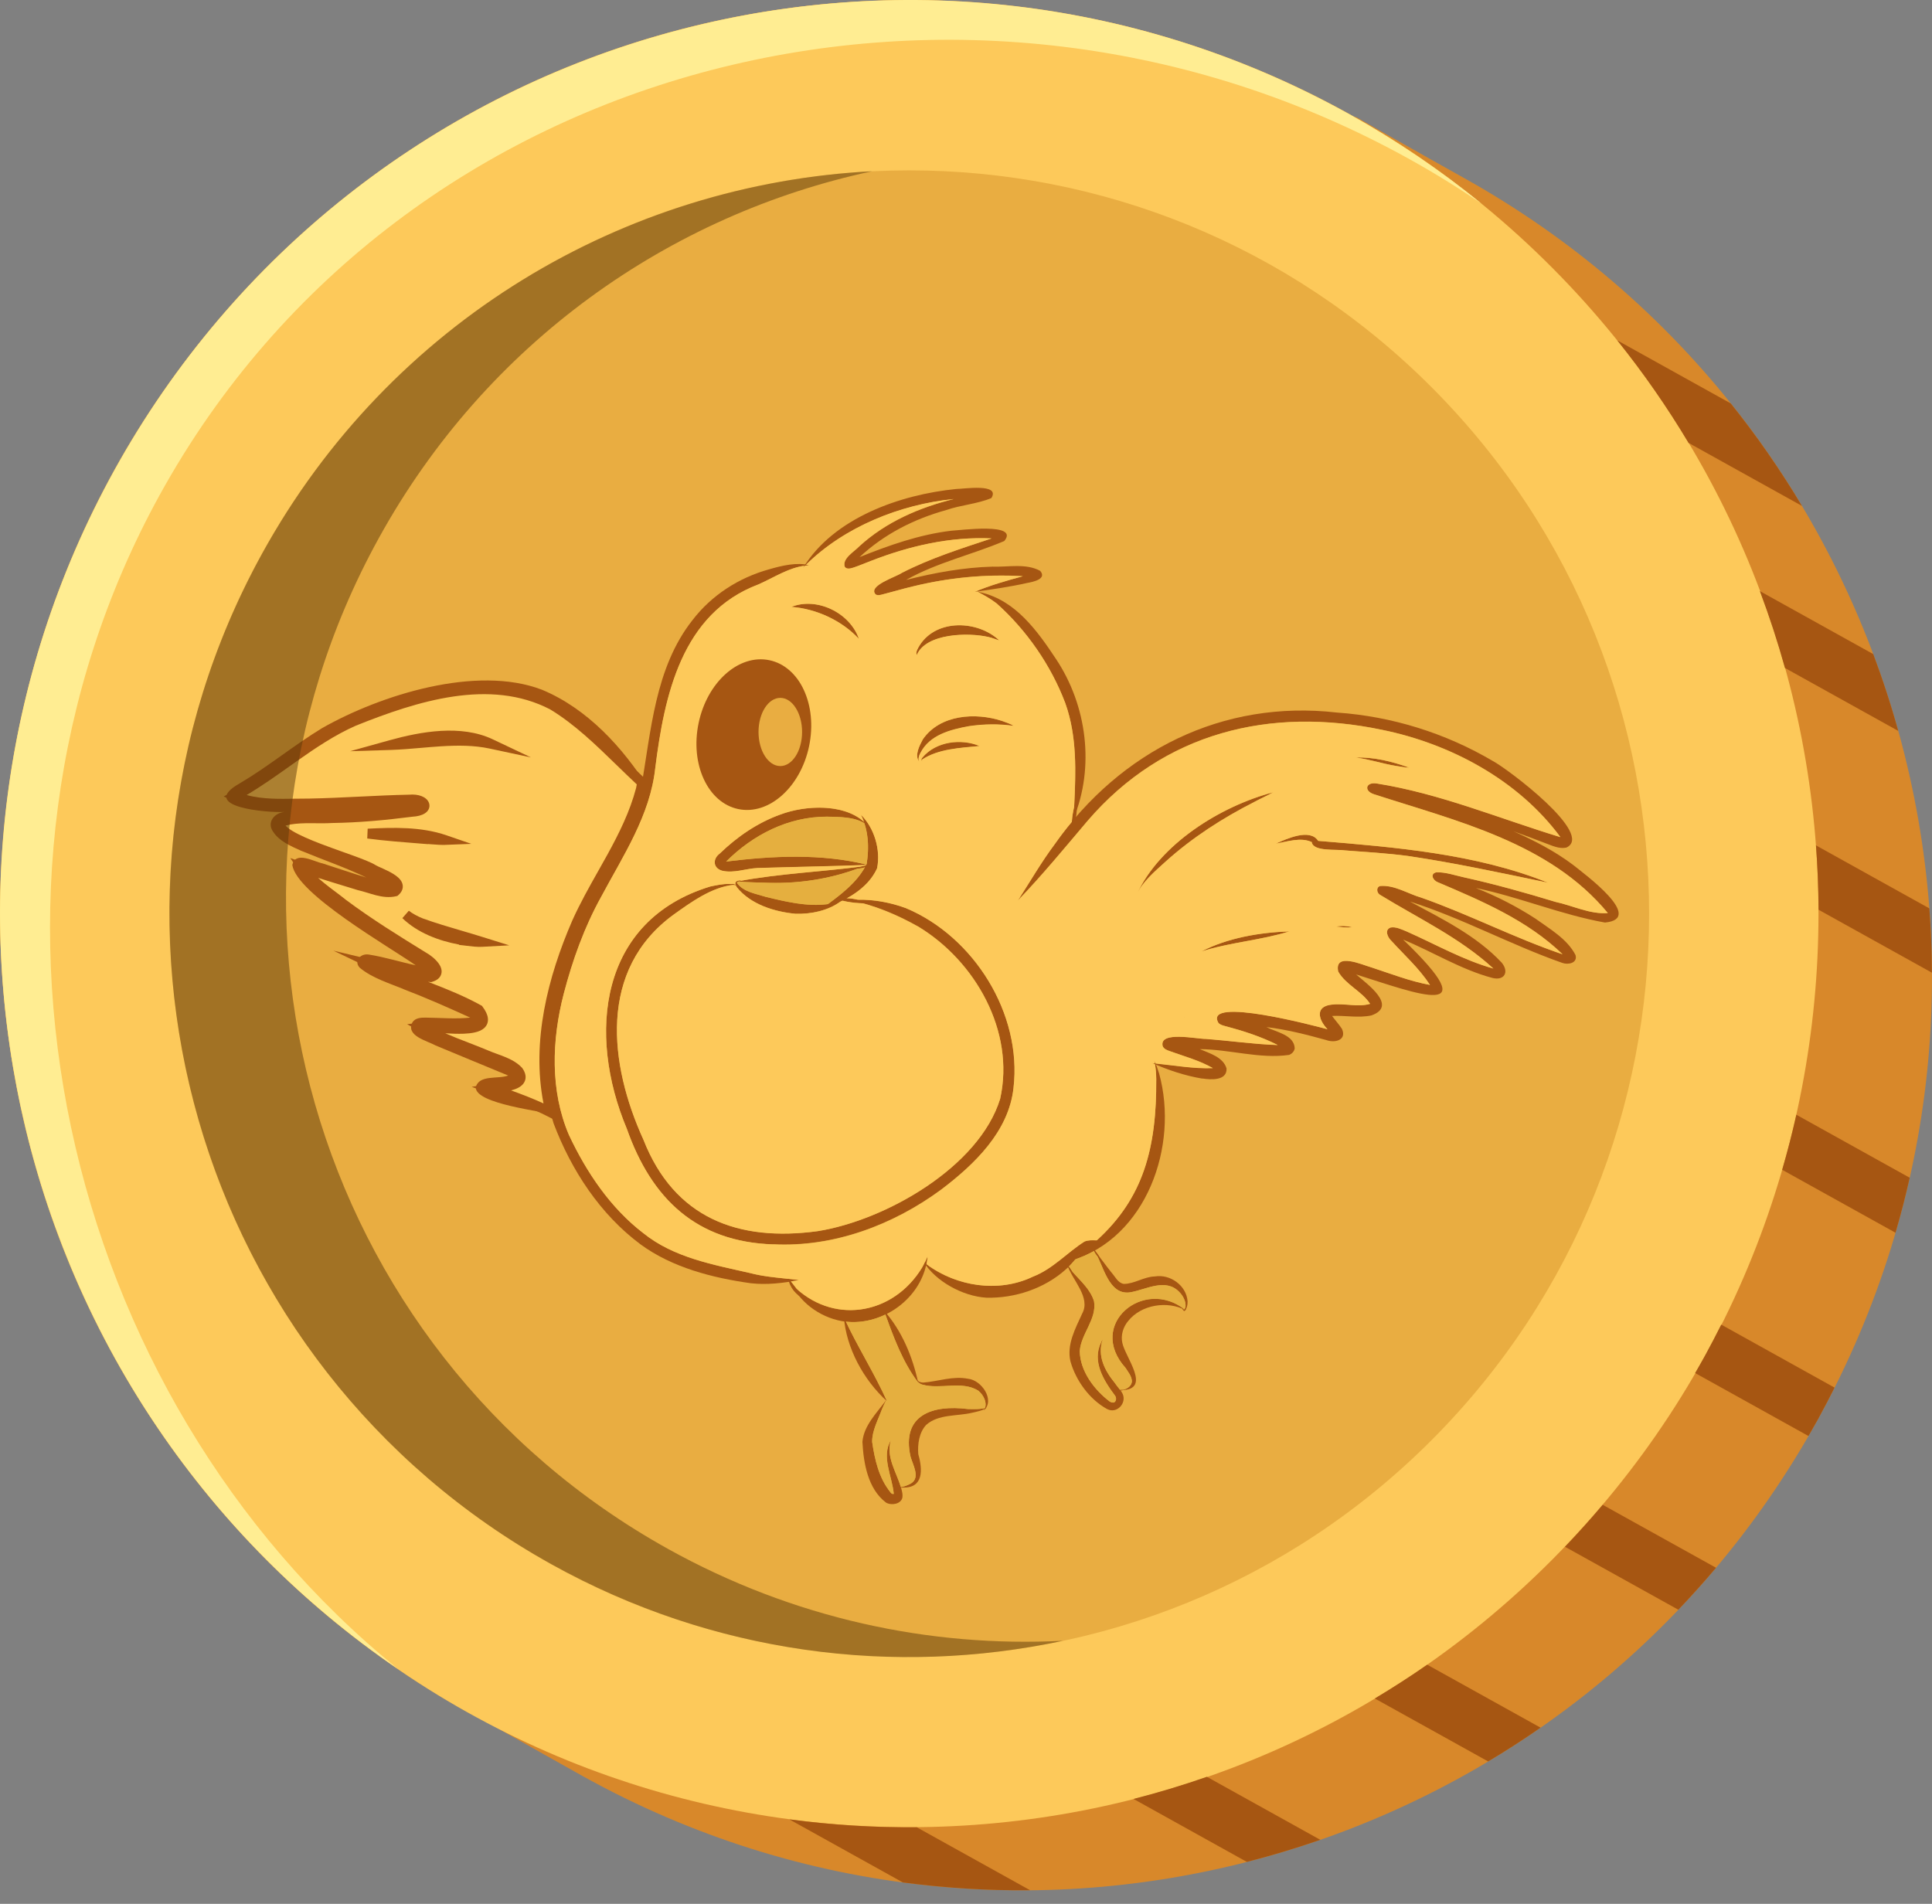
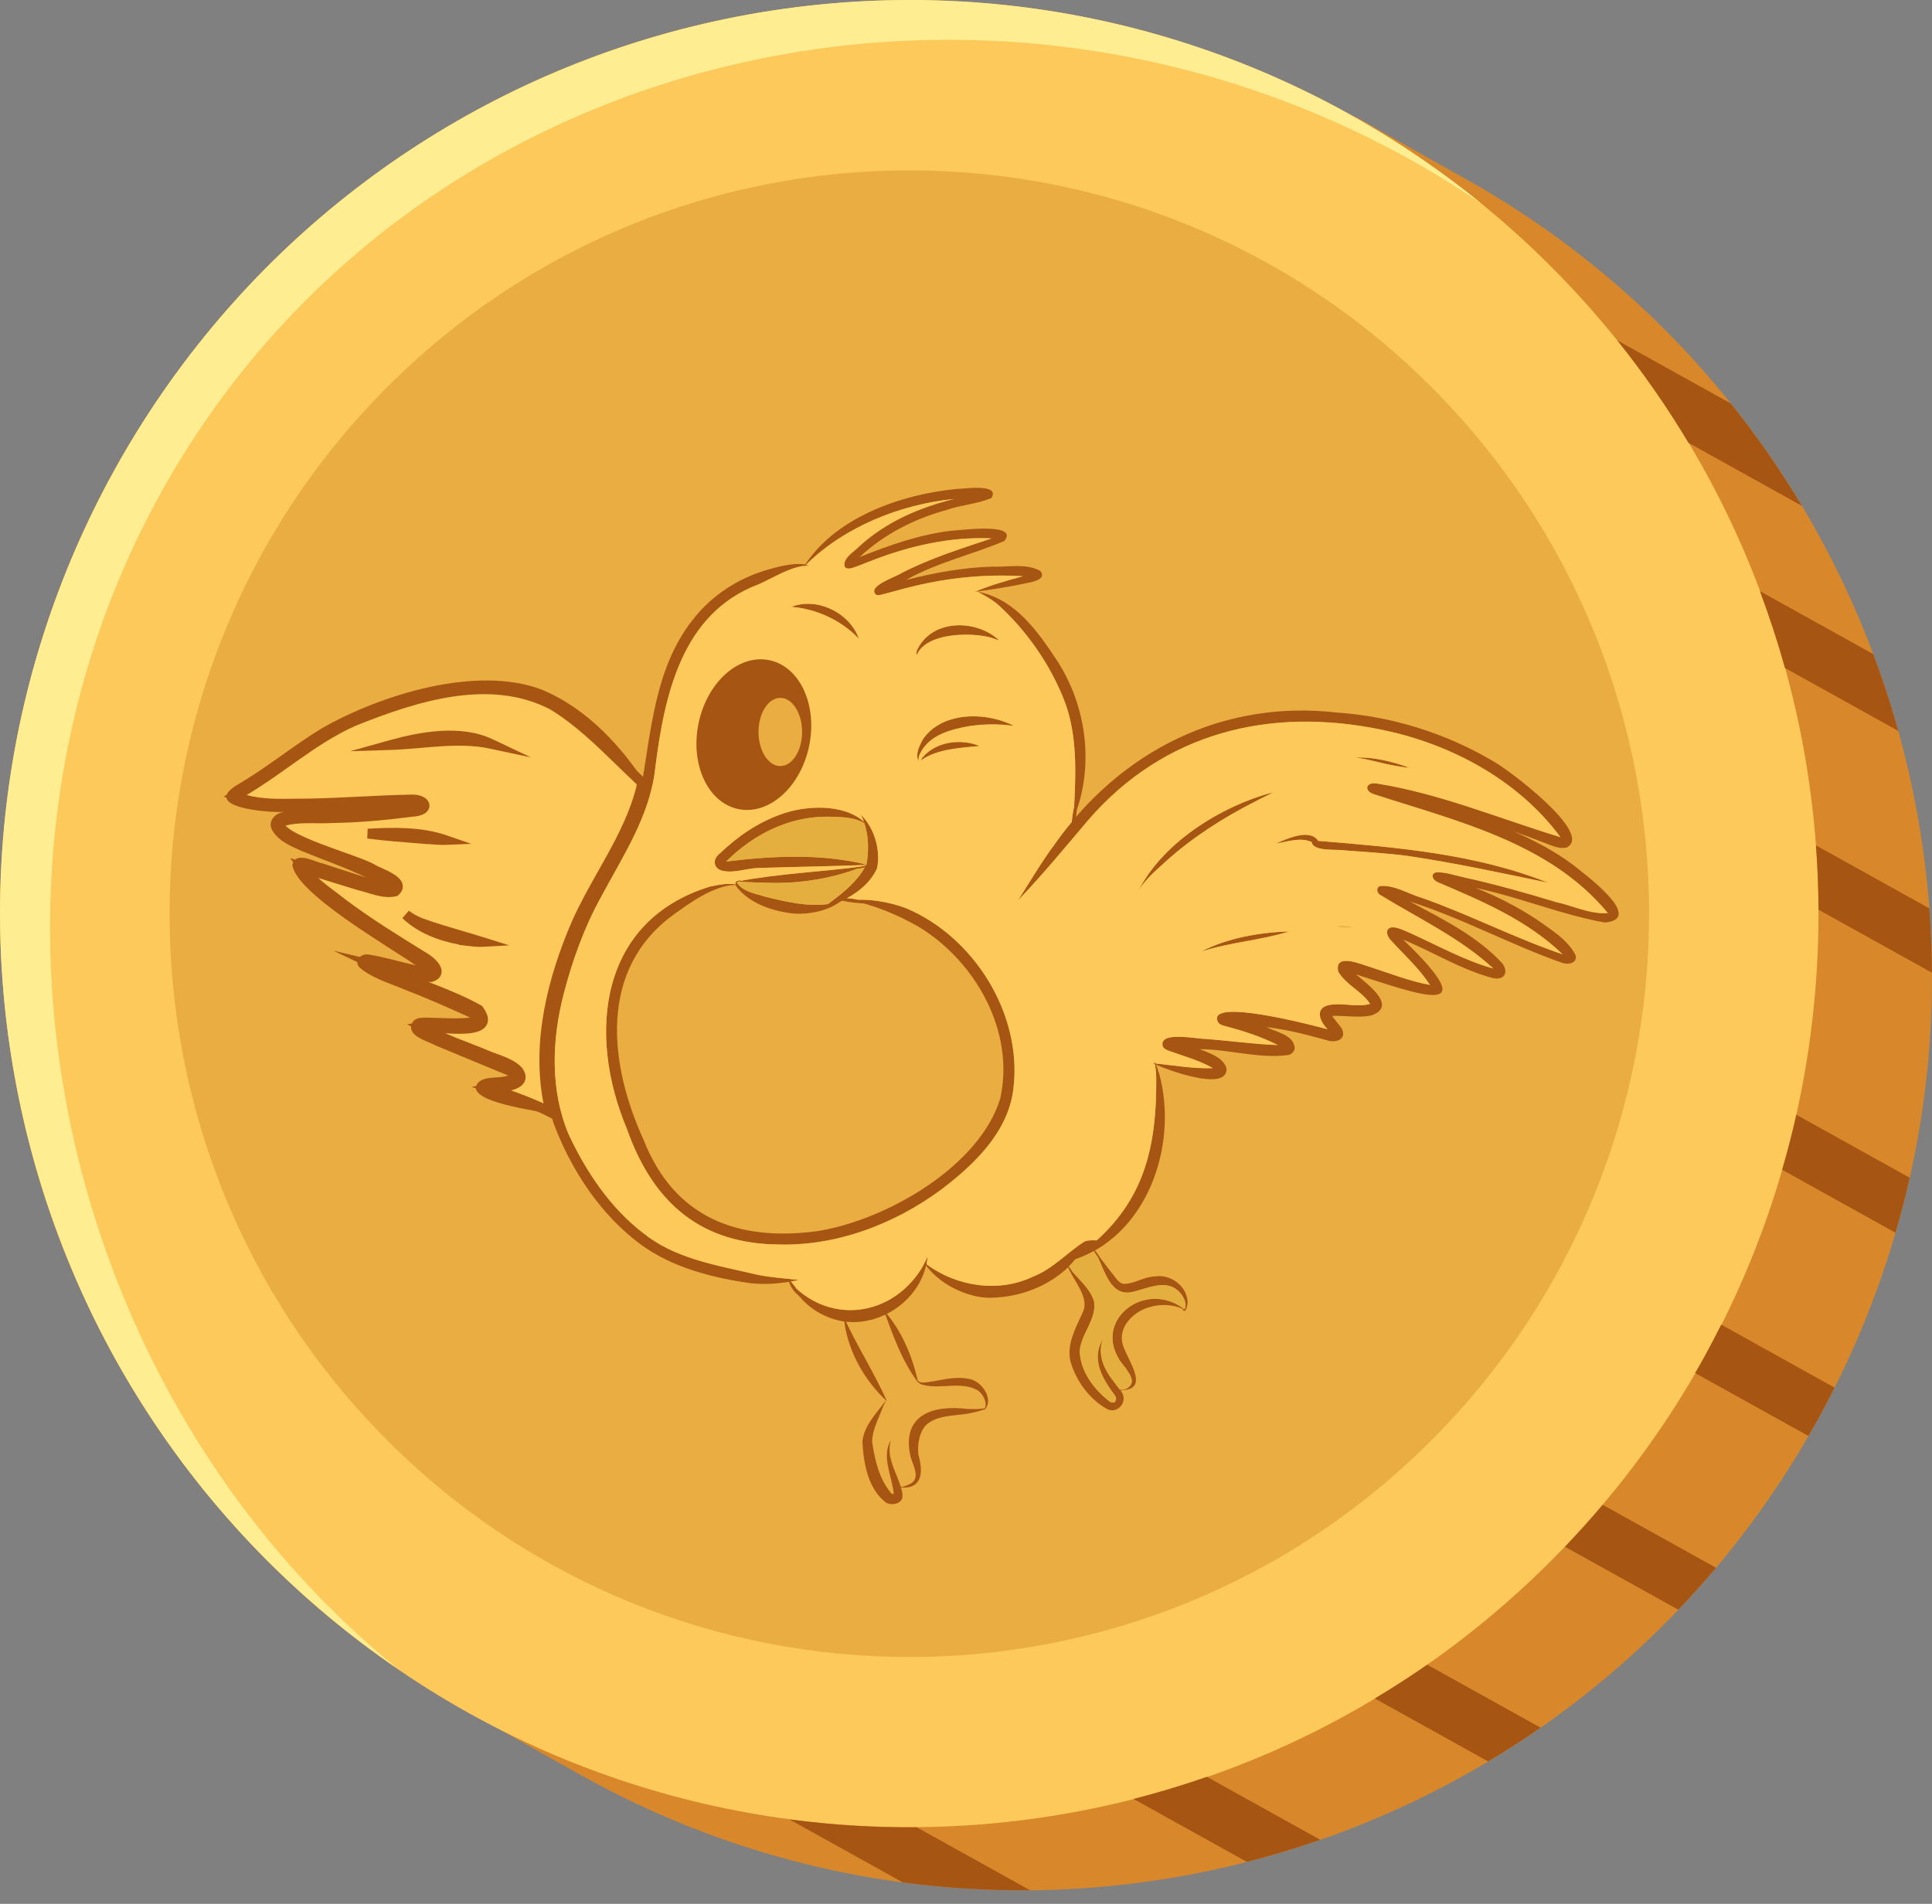
<svg xmlns="http://www.w3.org/2000/svg" width="69" height="68" viewBox="0 0 69 68" fill="none">
  <rect x="0" y="0" width="69" height="68" fill="#808080" stroke="none" />
  <g id="Coin" clip-path="url(#clip0_305_2480)">
    <path id="Vector" d="M52.235 6.329C50.834 5.551 48.434 4.183 48.434 4.183C48.434 4.183 48.411 4.184 48.37 4.185C48.308 4.15 48.248 4.114 48.186 4.08C32.493 -4.64 12.737 1.077 4.06 16.847C-4.617 32.617 1.071 52.471 16.765 61.19C17.078 61.364 17.394 61.53 17.71 61.693C18.766 62.289 20.216 63.107 20.813 63.439C36.507 72.158 56.263 66.442 64.939 50.672C73.616 34.901 67.928 15.048 52.234 6.329L52.235 6.329Z" fill="#D8882A" />
    <path id="Vector_2" d="M55.436 55.707C68.116 42.965 68.116 22.305 55.436 9.563C42.755 -3.18 22.196 -3.18 9.516 9.563C-3.164 22.305 -3.164 42.965 9.516 55.707C22.196 68.449 42.755 68.449 55.436 55.707Z" fill="#FDC95A" />
    <path id="Vector_3" d="M5.698 17.689C14.374 1.918 34.657 -3.029 50.35 5.691C51.239 6.185 52.095 6.716 52.919 7.279C51.462 6.095 49.883 5.022 48.187 4.08C32.493 -4.64 12.737 1.077 4.06 16.847C-4.125 31.724 0.475 50.232 14.197 59.601C2.174 49.836 -2.041 31.755 5.698 17.689Z" fill="#FFED92" />
    <path id="Vector_4" d="M51.158 51.408C61.476 41.04 61.476 24.23 51.158 13.861C40.84 3.493 24.112 3.493 13.794 13.861C3.476 24.23 3.476 41.04 13.794 51.408C24.112 61.777 40.84 61.777 51.158 51.408Z" fill="#E9AD41" />
    <g id="Group 2607676">
      <path id="Vector_5" d="M28.783 20.281C28.783 20.281 28.793 20.258 28.796 20.268C28.796 20.273 28.788 20.291 28.783 20.281Z" fill="#A65612" />
      <path id="Vector_6" d="M26.812 45.834C25.443 45.642 24.011 45.275 22.882 44.45C21.436 43.377 20.402 41.795 19.771 40.123C19.033 37.736 19.631 35.184 20.597 32.953C21.32 31.339 22.436 29.91 22.89 28.183C23.256 26.12 23.383 23.858 24.734 22.146C25.419 21.255 26.39 20.633 27.467 20.335C27.918 20.203 28.48 20.071 28.907 20.192C28.245 20.216 27.678 20.614 27.09 20.873C24.343 21.907 23.731 24.836 23.404 27.434C23.222 29.124 22.254 30.566 21.473 32.03C20.869 33.119 20.449 34.3 20.135 35.495C19.708 37.143 19.645 38.957 20.32 40.534C20.945 41.871 21.811 43.15 22.979 44.047C24.064 44.919 25.464 45.167 26.781 45.468C27.353 45.621 27.968 45.65 28.538 45.721C27.971 45.829 27.39 45.9 26.815 45.834H26.812Z" fill="#A65612" />
      <path id="Vector_7" d="M31.279 21.233C30.975 20.922 32.012 20.605 32.21 20.463C33.234 19.938 34.331 19.593 35.418 19.232C33.933 19.166 32.479 19.501 31.105 20.038C30.901 20.115 30.704 20.202 30.498 20.271C30.398 20.302 30.247 20.355 30.173 20.247C30.07 19.949 30.522 19.701 30.698 19.509C31.643 18.646 32.835 18.127 34.067 17.826C32.102 18.026 30.068 18.857 28.686 20.279C28.688 20.279 28.686 20.289 28.678 20.289C29.77 18.496 32.149 17.665 34.154 17.465C34.418 17.465 35.737 17.254 35.407 17.789C34.909 18 34.313 18.037 33.801 18.216C32.637 18.538 31.574 19.081 30.698 19.899C31.751 19.477 32.838 19.092 33.97 18.957C34.268 18.944 36.426 18.649 35.867 19.324C34.714 19.814 33.463 20.091 32.36 20.714C33.371 20.458 34.402 20.268 35.447 20.239C36.006 20.26 36.639 20.112 37.149 20.389C37.402 20.682 36.893 20.785 36.684 20.822C36.064 20.962 35.431 21.051 34.803 21.141C35.342 20.909 35.953 20.737 36.534 20.579C35.204 20.5 33.891 20.629 32.606 20.943C32.226 21.03 31.851 21.146 31.474 21.241C31.411 21.254 31.337 21.27 31.279 21.23V21.233Z" fill="#A65612" />
      <path id="Vector_8" d="M38.341 29.24C38.41 27.866 38.52 26.424 38.045 25.111C37.539 23.768 36.663 22.508 35.597 21.556C35.378 21.387 35.141 21.255 34.901 21.129C34.901 21.129 34.901 21.121 34.904 21.124C34.946 21.142 34.993 21.153 35.035 21.163C36.27 21.445 37.051 22.537 37.713 23.536C38.821 25.198 39.101 27.394 38.341 29.238V29.24Z" fill="#A65612" />
      <path id="Vector_9" d="M38.246 45.03C40.681 43.347 41.309 41.396 41.293 38.54C41.291 38.321 41.272 38.089 41.224 37.889C41.301 38.034 41.349 38.195 41.399 38.35C42.106 40.921 40.953 44.223 38.246 45.03Z" fill="#A65612" />
      <path id="Vector_10" d="M30.218 47.209C29.414 47.12 28.609 46.592 28.277 45.864C28.277 45.864 28.279 45.864 28.277 45.87C29.701 47.344 31.888 46.993 32.93 45.276C33.002 45.15 33.067 45.015 33.12 44.881C33.12 45.036 33.07 45.234 33.02 45.395C32.643 46.547 31.421 47.336 30.216 47.209H30.218Z" fill="#A65612" />
      <path id="Vector_11" d="M35.231 46.351C34.368 46.298 33.41 45.757 32.986 45.072C32.986 45.072 32.986 45.074 32.986 45.077C34.065 45.939 35.629 46.206 36.89 45.599C37.605 45.322 38.109 44.737 38.734 44.344C38.987 44.246 39.267 44.352 39.526 44.283C39.346 44.415 39.048 44.397 38.848 44.505C38.552 44.75 38.357 45.093 38.061 45.343C37.299 46.024 36.249 46.374 35.233 46.351H35.231Z" fill="#A65612" />
      <path id="Vector_12" d="M42.942 38.526C42.33 38.425 41.705 38.217 41.151 37.969C41.868 38.035 42.602 38.175 43.316 38.148C42.834 37.872 42.306 37.732 41.794 37.547C41.689 37.51 41.568 37.471 41.523 37.36C41.391 36.809 42.76 37.115 43.071 37.104C43.923 37.17 44.791 37.297 45.633 37.323C45.042 37.025 44.409 36.822 43.77 36.651C43.683 36.627 43.58 36.603 43.517 36.535C42.947 35.564 47.042 36.659 47.408 36.759C47.078 36.416 46.955 35.939 47.572 35.878C48.02 35.825 48.492 35.978 48.931 35.852C48.635 35.398 48.06 35.174 47.791 34.697C47.646 33.995 48.661 34.462 48.986 34.552C49.688 34.784 50.35 35.042 51.07 35.177C50.679 34.581 50.165 34.122 49.693 33.605C49.561 33.484 49.429 33.209 49.664 33.125C49.862 33.091 50.054 33.196 50.234 33.265C51.257 33.718 52.252 34.288 53.334 34.591C52.136 33.489 50.651 32.798 49.279 31.954C49.168 31.883 49.139 31.696 49.284 31.643C49.798 31.596 50.279 31.92 50.764 32.06C52.468 32.658 54.101 33.505 55.805 34.082C54.55 32.869 52.932 32.184 51.355 31.511C51.181 31.451 51.051 31.205 51.302 31.153C51.645 31.147 51.962 31.263 52.289 31.334C53.389 31.58 54.473 31.883 55.552 32.21C56.167 32.342 56.789 32.661 57.42 32.608C55.341 30.093 52.025 29.325 49.068 28.365C48.704 28.247 48.77 27.922 49.165 27.98C51.421 28.336 53.56 29.238 55.729 29.897C54.225 27.859 51.803 26.564 49.361 26.066C45.356 25.227 41.56 26.155 38.845 29.312C38.032 30.272 37.212 31.271 36.352 32.16C36.785 31.488 37.188 30.786 37.671 30.143C40.027 26.82 43.66 24.982 47.751 25.451C49.717 25.588 51.632 26.187 53.323 27.186C53.85 27.466 56.969 29.808 55.94 30.274C55.684 30.33 55.433 30.203 55.199 30.119C54.816 29.971 54.434 29.829 54.048 29.689C54.798 30.024 55.531 30.401 56.188 30.897C56.581 31.213 58.768 32.814 57.32 32.951C55.753 32.672 54.267 32.041 52.708 31.717C53.452 32.01 54.167 32.376 54.837 32.811C55.349 33.18 55.969 33.534 56.267 34.109C56.354 34.401 56.003 34.47 55.792 34.391C53.953 33.745 52.21 32.79 50.35 32.199C51.503 32.819 52.727 33.418 53.632 34.383C53.906 34.715 53.729 35.039 53.297 34.929C52.17 34.628 51.183 34.003 50.112 33.56C53.159 36.487 50.614 35.493 48.432 34.805C48.812 35.137 49.936 35.928 48.981 36.268C48.522 36.368 48.023 36.263 47.575 36.287C47.688 36.445 47.82 36.585 47.925 36.746C48.11 37.149 47.677 37.263 47.369 37.149C46.664 36.954 45.957 36.772 45.229 36.685C45.577 36.867 46.218 36.962 46.24 37.442C46.224 37.555 46.142 37.637 46.039 37.679C44.984 37.829 43.913 37.479 42.85 37.473C43.198 37.621 43.686 37.758 43.805 38.162C43.828 38.607 43.243 38.57 42.937 38.52L42.942 38.526Z" fill="#A65612" />
      <path id="Vector_13" d="M55.288 31.531C53.626 31.183 51.959 30.822 50.279 30.574C49.535 30.476 48.783 30.434 48.036 30.376C47.746 30.326 46.894 30.431 46.846 30.078C46.448 29.894 45.976 30.062 45.567 30.131C45.939 29.965 46.78 29.572 47.076 30.033C49.838 30.263 52.703 30.492 55.288 31.529V31.531Z" fill="#A65612" />
      <path id="Vector_14" d="M42.9 33.987C43.844 33.497 44.992 33.302 46.05 33.268C45.015 33.589 43.926 33.655 42.905 33.985C42.905 33.985 42.905 33.987 42.902 33.987H42.9Z" fill="#A65612" />
-       <path id="Vector_15" d="M48.012 33.122C47.917 33.117 47.817 33.101 47.725 33.096C47.725 33.096 47.725 33.096 47.722 33.096C47.865 33.054 48.144 33.072 48.295 33.12C48.2 33.125 48.105 33.127 48.012 33.12V33.122Z" fill="#A65612" />
      <path id="Vector_16" d="M40.599 31.94C41.428 30.141 43.596 28.791 45.467 28.301C45.266 28.417 45.021 28.522 44.807 28.638C43.665 29.218 42.575 29.92 41.626 30.777C41.248 31.12 40.805 31.491 40.599 31.94Z" fill="#A65612" />
      <path id="Vector_17" d="M49.877 27.36C49.389 27.284 48.917 27.12 48.429 27.06C49.028 27.031 49.738 27.202 50.331 27.419C50.197 27.419 50.025 27.379 49.88 27.36H49.877Z" fill="#A65612" />
      <path id="Vector_18" d="M19.872 39.839C19.341 39.678 16.996 39.435 16.991 38.842C17.102 38.37 17.795 38.555 18.149 38.415C17.286 38.054 16.421 37.706 15.558 37.342C15.247 37.17 14.477 36.999 14.732 36.511C14.835 36.355 15.036 36.345 15.205 36.347C15.732 36.353 16.268 36.403 16.793 36.347C16.025 35.997 15.252 35.654 14.463 35.351C13.915 35.119 13.305 34.947 12.844 34.562C12.619 34.306 12.896 34.04 13.181 34.096C13.746 34.185 14.3 34.362 14.846 34.478C13.915 33.824 10.593 31.93 10.44 30.897C10.551 30.383 11.205 30.773 11.527 30.841C12.047 31.008 12.561 31.184 13.084 31.343C12.321 30.976 11.525 30.707 10.749 30.385C10.382 30.219 9.976 30.05 9.749 29.7C9.517 29.362 9.812 29.025 10.171 29.001C9.546 29.035 7.04 28.829 8.57 27.975C9.586 27.374 10.498 26.617 11.506 26.005C13.601 24.816 17.02 23.743 19.352 24.634C20.985 25.314 22.243 26.699 23.169 28.162C22.061 27.179 21.035 25.971 19.74 25.185C17.503 24.017 14.835 24.877 12.646 25.755C11.102 26.435 9.86 27.635 8.391 28.431C9.222 28.798 10.182 28.692 11.058 28.698C12.247 28.674 13.435 28.582 14.624 28.558C15.229 28.502 15.418 28.959 14.706 28.996C13.759 29.117 12.804 29.206 11.849 29.22C11.237 29.254 10.57 29.151 10 29.367C9.799 29.961 12.804 30.702 13.34 31.058C13.574 31.189 14.516 31.488 14.113 31.838C13.691 31.941 13.247 31.714 12.836 31.625C12.158 31.414 11.477 31.216 10.804 30.984C11.166 31.527 11.759 31.883 12.255 32.284C13.171 32.969 14.147 33.568 15.12 34.172C15.366 34.301 15.888 34.749 15.382 34.9C14.74 34.839 14.102 34.66 13.474 34.51C14.659 35.076 15.949 35.425 17.094 36.063C17.872 37.099 15.556 36.64 15.083 36.696C15.796 37.11 16.64 37.373 17.387 37.692C17.766 37.858 18.218 37.946 18.513 38.257C18.893 38.808 17.869 38.826 17.542 38.882C18.328 39.158 19.151 39.443 19.869 39.844L19.872 39.839Z" fill="#A65612" />
      <path id="Vector_19" d="M13.954 26.609C15.083 26.293 16.455 26.058 17.524 26.564C16.366 26.319 15.115 26.572 13.954 26.609Z" fill="#A65612" />
      <path id="Vector_20" d="M15.221 29.966C14.537 29.916 13.788 29.858 13.142 29.771C14.055 29.729 15.004 29.697 15.891 29.998C15.688 30.006 15.44 29.974 15.223 29.963L15.221 29.966Z" fill="#A65612" />
      <path id="Vector_21" d="M16.571 33.589C15.825 33.47 15.044 33.199 14.492 32.666C14.637 32.779 14.851 32.895 15.039 32.967C15.751 33.225 16.487 33.415 17.21 33.642C17.017 33.652 16.777 33.615 16.571 33.592V33.589Z" fill="#A65612" />
      <path id="Vector_22" d="M27.614 44.444C24.873 44.357 23.272 42.82 22.388 40.32C20.964 36.929 21.399 32.873 25.367 31.663C25.62 31.61 26.018 31.523 26.214 31.602C25.425 31.676 24.678 32.222 24.053 32.67C21.36 34.635 21.753 38.007 22.982 40.705C24.082 43.505 26.364 44.36 29.211 43.97C31.622 43.585 34.972 41.683 35.721 39.244C36.26 36.831 34.83 34.321 32.793 33.092C32.036 32.665 31.224 32.325 30.371 32.153C31.018 32.085 31.733 32.203 32.353 32.433C34.788 33.451 36.51 36.212 36.199 38.854C36.028 40.412 34.803 41.586 33.616 42.485C31.896 43.753 29.77 44.55 27.617 44.439L27.614 44.444Z" fill="#A65612" />
      <path id="Vector_23" d="M32.743 23.404C32.69 23.285 32.793 23.137 32.854 23.037C33.463 22.098 34.927 22.156 35.687 22.876C35.574 22.845 35.431 22.781 35.302 22.755C34.574 22.586 33.073 22.623 32.74 23.396C32.746 23.396 32.746 23.404 32.74 23.404H32.743Z" fill="#A65612" />
      <path id="Vector_24" d="M30.675 22.818C30.06 22.162 29.155 21.745 28.264 21.677C29.182 21.313 30.358 21.89 30.675 22.818Z" fill="#A65612" />
      <path id="Vector_25" d="M32.83 27.21C32.653 26.981 32.841 26.635 32.957 26.411C33.571 25.52 34.846 25.438 35.798 25.755C35.935 25.805 36.101 25.86 36.212 25.934C35.674 25.855 35.139 25.865 34.611 25.942C33.933 26.066 33.202 26.256 32.872 26.899C32.82 26.989 32.788 27.102 32.82 27.2C32.82 27.2 32.822 27.207 32.825 27.207C32.825 27.207 32.825 27.207 32.828 27.207C32.828 27.207 32.83 27.207 32.833 27.207C32.835 27.207 32.833 27.213 32.833 27.213L32.83 27.21Z" fill="#A65612" />
      <path id="Vector_26" d="M32.935 27.181C32.883 27.155 32.912 27.094 32.941 27.063C33.421 26.483 34.331 26.372 34.988 26.649C34.3 26.717 33.503 26.749 32.922 27.139C32.922 27.139 32.922 27.145 32.922 27.147C32.922 27.15 32.928 27.158 32.922 27.158C32.925 27.163 32.928 27.168 32.93 27.171C32.933 27.176 32.933 27.176 32.938 27.179C32.941 27.181 32.938 27.187 32.933 27.184L32.935 27.181Z" fill="#A65612" />
      <path id="Vector_27" d="M29.361 32.445C29.962 32.002 30.625 31.538 30.952 30.858C31.049 30.262 31.015 29.647 30.751 29.11C30.751 29.11 30.749 29.104 30.749 29.102C31.224 29.566 31.461 30.349 31.326 31.013C30.983 31.776 30.121 32.224 29.361 32.445Z" fill="#A65612" />
      <path id="Vector_28" d="M25.791 31.104C25.464 31.011 25.443 30.679 25.704 30.489C26.327 29.888 27.055 29.384 27.873 29.094C28.796 28.746 30.29 28.683 30.983 29.487C30.619 29.174 30.002 29.181 29.532 29.171C28.15 29.171 26.889 29.817 25.934 30.774C27.601 30.566 29.369 30.481 31.002 30.895C29.691 30.945 28.364 30.964 27.058 31.006C26.633 31.025 26.216 31.199 25.791 31.104Z" fill="#A65612" />
      <path id="Vector_29" d="M27.493 31.533C27.116 31.52 26.702 31.517 26.34 31.483C27.815 31.198 29.406 31.14 30.849 30.939C29.788 31.367 28.635 31.559 27.493 31.533Z" fill="#A65612" />
      <path id="Vector_30" d="M28.416 32.637C27.659 32.566 26.799 32.3 26.314 31.685C26.198 31.509 26.282 31.456 26.464 31.438C26.48 31.453 26.306 31.488 26.322 31.538C26.551 31.857 26.997 31.92 27.353 32.033C28.227 32.244 29.152 32.463 30.026 32.192C29.588 32.521 28.973 32.653 28.419 32.635L28.416 32.637Z" fill="#A65612" />
      <path id="Vector_31" d="M30.458 31.064C30.485 31 30.64 30.977 30.712 30.969C30.656 31.019 30.535 31.029 30.463 31.058C30.466 31.058 30.463 31.066 30.461 31.064H30.458Z" fill="#A65612" />
      <path id="Vector_32" d="M25.926 31.622C25.926 31.622 25.926 31.622 25.924 31.622C25.873 31.587 26.061 31.561 26.084 31.577C26.053 31.601 25.966 31.598 25.921 31.614C25.926 31.614 25.929 31.619 25.921 31.619L25.926 31.622Z" fill="#A65612" />
      <path id="Vector_33" d="M26.293 31.628C26.227 31.599 26.119 31.617 26.055 31.594C26.132 31.567 26.221 31.562 26.288 31.615C26.301 31.62 26.301 31.639 26.293 31.628Z" fill="#A65612" />
      <path id="Vector_34" d="M31.68 50.051C30.836 49.286 30.224 48.142 30.139 47.045C30.567 48.005 31.231 49.044 31.68 50.051Z" fill="#A65612" />
      <path id="Vector_35" d="M32.796 49.389C32.213 48.622 31.883 47.675 31.564 46.797C31.564 46.797 31.569 46.797 31.564 46.802C32.21 47.525 32.595 48.466 32.793 49.389H32.796Z" fill="#A65612" />
      <path id="Vector_36" d="M31.64 53.666C30.994 53.175 30.841 52.26 30.801 51.501C30.849 50.921 31.308 50.472 31.638 50.024C31.638 50.024 31.643 50.014 31.648 50.014C31.648 50.014 31.651 50.014 31.648 50.016C31.595 50.117 31.543 50.23 31.5 50.333C31.363 50.71 31.142 51.103 31.149 51.506C31.244 52.142 31.387 52.785 31.796 53.294C31.825 53.339 31.862 53.376 31.92 53.357C31.862 52.724 31.466 52.034 31.817 51.44C31.63 52.063 32.041 52.611 32.194 53.186C32.221 53.291 32.244 53.384 32.228 53.492C32.173 53.729 31.828 53.779 31.643 53.669L31.64 53.666Z" fill="#A65612" />
      <path id="Vector_37" d="M32.231 53.136C32.202 53.136 32.168 53.136 32.144 53.117C32.136 53.109 32.163 53.104 32.152 53.112C32.276 53.117 32.416 53.044 32.532 52.988C32.88 52.78 32.598 52.321 32.519 52.028C32.184 50.531 33.313 50.169 34.569 50.327C34.795 50.33 35.025 50.343 35.239 50.277C35.107 50.383 34.885 50.422 34.711 50.462C34.17 50.589 33.516 50.504 33.078 50.894C32.825 51.163 32.767 51.585 32.796 51.941C32.954 52.49 32.991 53.16 32.231 53.133V53.136Z" fill="#A65612" />
      <path id="Vector_38" d="M35.136 50.377C35.294 50.148 35.138 49.84 34.948 49.679C34.352 49.304 33.592 49.644 32.938 49.457C32.854 49.431 32.767 49.37 32.748 49.281C32.748 49.267 32.764 49.278 32.761 49.286C32.806 49.362 32.893 49.381 32.975 49.383C33.505 49.341 34.036 49.138 34.571 49.246C35.056 49.291 35.545 50.008 35.136 50.38V50.377Z" fill="#A65612" />
      <path id="Vector_39" d="M39.544 50.331C38.911 49.985 38.425 49.313 38.23 48.624C38.09 48.023 38.407 47.453 38.647 46.923C38.969 46.343 38.296 45.724 38.141 45.223C38.441 45.639 38.921 45.969 39.074 46.48C39.18 47.121 38.607 47.638 38.565 48.258C38.576 48.978 39.088 49.648 39.636 50.062C39.684 50.088 39.745 50.109 39.795 50.09C39.874 50.038 39.876 49.924 39.826 49.853C39.42 49.31 38.995 48.635 39.325 47.947C39.343 47.915 39.357 47.854 39.38 47.844C39.185 48.434 39.452 48.951 39.821 49.4C39.908 49.534 40.035 49.653 40.101 49.8C40.235 50.135 39.879 50.502 39.547 50.331H39.544Z" fill="#A65612" />
      <path id="Vector_40" d="M40.043 49.66C40.043 49.66 40 49.657 40.011 49.642C40.011 49.636 40.022 49.639 40.016 49.642C40.198 49.649 40.422 49.526 40.425 49.32C40.409 49.138 40.291 49.006 40.198 48.856C38.789 47.292 40.884 45.586 42.348 46.801C41.697 46.448 40.758 46.596 40.291 47.184C40.111 47.397 40.024 47.693 40.082 47.959C40.177 48.468 41.156 49.644 40.043 49.652V49.66Z" fill="#A65612" />
      <path id="Vector_41" d="M42.272 46.828C42.438 46.633 42.282 46.306 42.119 46.148C41.633 45.642 40.947 46.053 40.386 46.156C39.584 46.298 39.415 45.188 39.087 44.674C39.301 44.916 39.491 45.201 39.7 45.457C39.829 45.602 39.926 45.824 40.135 45.858C40.515 45.858 40.855 45.602 41.24 45.592C41.794 45.499 42.375 45.916 42.414 46.483C42.417 46.596 42.385 46.797 42.272 46.826V46.828Z" fill="#A65612" />
      <path id="Vector_42" d="M15.221 29.968C15.44 29.978 15.685 30.01 15.888 30.002C15.004 29.698 14.052 29.73 13.139 29.775C13.786 29.862 14.537 29.917 15.218 29.97L15.221 29.968ZM13.954 26.611C15.118 26.574 16.366 26.318 17.524 26.566C16.455 26.059 15.084 26.297 13.954 26.611ZM16.571 33.593C16.78 33.617 17.017 33.654 17.21 33.644C16.487 33.417 15.751 33.227 15.039 32.968C14.854 32.897 14.638 32.781 14.492 32.668C15.044 33.2 15.822 33.469 16.571 33.591V33.593ZM22.932 27.948C22.919 28.027 22.905 28.106 22.89 28.185C22.439 29.91 21.32 31.341 20.597 32.955C19.684 35.065 19.099 37.456 19.661 39.73C18.996 39.387 18.252 39.131 17.542 38.88C17.869 38.825 18.893 38.804 18.513 38.256C18.218 37.944 17.769 37.857 17.387 37.691C16.64 37.375 15.796 37.111 15.084 36.694C15.556 36.639 17.872 37.101 17.094 36.062C15.946 35.426 14.659 35.078 13.474 34.511C14.102 34.661 14.741 34.841 15.382 34.901C15.891 34.754 15.368 34.305 15.12 34.173C14.147 33.572 13.174 32.971 12.255 32.285C11.759 31.885 11.166 31.526 10.805 30.985C11.475 31.217 12.155 31.418 12.833 31.626C13.245 31.718 13.691 31.943 14.11 31.84C14.516 31.492 13.572 31.194 13.337 31.059C12.802 30.703 9.797 29.962 9.997 29.369C10.564 29.155 11.235 29.258 11.847 29.221C12.804 29.208 13.757 29.118 14.704 28.997C15.418 28.96 15.226 28.504 14.622 28.559C13.432 28.583 12.245 28.675 11.055 28.699C10.179 28.691 9.219 28.799 8.388 28.433C9.86 27.636 11.1 26.437 12.643 25.756C14.833 24.878 17.5 24.018 19.737 25.187C20.937 25.915 21.908 27.009 22.927 27.948H22.932Z" fill="#FDC95A" />
      <path id="Vector (Stroke)" fill-rule="evenodd" clip-rule="evenodd" d="M12.711 25.918C11.958 26.25 11.276 26.71 10.59 27.194C10.503 27.256 10.415 27.317 10.328 27.38C9.835 27.73 9.335 28.084 8.808 28.396C9.096 28.476 9.399 28.511 9.712 28.525C9.986 28.537 10.252 28.532 10.521 28.528C10.697 28.525 10.874 28.522 11.054 28.523C11.645 28.512 12.236 28.483 12.83 28.454L12.831 28.454C13.422 28.425 14.017 28.396 14.612 28.384C14.782 28.369 14.933 28.389 15.053 28.435C15.168 28.48 15.285 28.562 15.325 28.692C15.346 28.761 15.342 28.835 15.31 28.902C15.279 28.967 15.229 29.016 15.172 29.052C15.064 29.122 14.909 29.161 14.72 29.172C13.772 29.293 12.816 29.383 11.853 29.396C11.663 29.408 11.458 29.406 11.259 29.404C11.138 29.403 11.02 29.402 10.908 29.404C10.654 29.409 10.417 29.428 10.198 29.488C10.244 29.542 10.327 29.608 10.45 29.683C10.697 29.832 11.058 29.987 11.454 30.139C11.718 30.24 11.99 30.337 12.249 30.43C12.377 30.475 12.502 30.52 12.621 30.563C12.799 30.628 12.962 30.689 13.099 30.747C13.23 30.801 13.347 30.856 13.429 30.909C13.465 30.93 13.522 30.955 13.598 30.989C13.625 31.001 13.655 31.014 13.687 31.029C13.803 31.081 13.939 31.146 14.057 31.221C14.168 31.29 14.296 31.388 14.354 31.518C14.386 31.591 14.398 31.675 14.371 31.762C14.346 31.846 14.291 31.915 14.224 31.973L14.193 32L14.152 32.01C13.9 32.072 13.65 32.033 13.425 31.976C13.324 31.95 13.224 31.919 13.129 31.89C13.118 31.887 13.107 31.884 13.096 31.88C12.99 31.848 12.89 31.819 12.795 31.797L12.788 31.796L12.782 31.794C12.647 31.752 12.512 31.711 12.377 31.67C12.039 31.567 11.7 31.464 11.362 31.355C11.435 31.422 11.511 31.487 11.59 31.551C11.715 31.652 11.844 31.75 11.976 31.849L11.985 31.855C12.111 31.951 12.24 32.047 12.363 32.147C13.272 32.825 14.236 33.421 15.208 34.021C15.348 34.096 15.563 34.257 15.681 34.434C15.739 34.521 15.8 34.652 15.759 34.792C15.716 34.942 15.581 35.026 15.431 35.069L15.398 35.079L15.365 35.076C15.339 35.073 15.312 35.071 15.286 35.068C15.311 35.077 15.336 35.087 15.361 35.097C15.975 35.334 16.594 35.584 17.179 35.908L17.212 35.926L17.234 35.956C17.339 36.096 17.409 36.233 17.424 36.364C17.442 36.508 17.391 36.632 17.292 36.721C17.202 36.802 17.082 36.847 16.964 36.874C16.843 36.903 16.705 36.916 16.564 36.922C16.352 36.93 16.119 36.92 15.902 36.907C16.171 37.024 16.447 37.131 16.725 37.238C16.969 37.333 17.214 37.427 17.455 37.529L17.456 37.53C17.547 37.569 17.642 37.604 17.742 37.64C17.75 37.643 17.758 37.646 17.766 37.649C17.858 37.682 17.955 37.717 18.049 37.757C18.255 37.842 18.468 37.953 18.64 38.134L18.65 38.144L18.657 38.155C18.773 38.322 18.816 38.503 18.718 38.666C18.636 38.805 18.478 38.877 18.347 38.919C18.316 38.929 18.285 38.938 18.253 38.947C18.642 39.088 19.035 39.239 19.411 39.412C18.977 37.195 19.564 34.9 20.436 32.885L20.437 32.883C20.711 32.271 21.043 31.682 21.37 31.102C21.478 30.909 21.586 30.718 21.692 30.527C22.115 29.756 22.498 28.984 22.718 28.145C22.727 28.102 22.735 28.059 22.742 28.016C22.498 27.788 22.258 27.555 22.018 27.322C21.269 26.594 20.525 25.87 19.651 25.339C18.577 24.78 17.393 24.702 16.198 24.877C15 25.053 13.803 25.48 12.711 25.918ZM22.995 27.772C22.76 27.553 22.525 27.325 22.287 27.093C21.529 26.356 20.741 25.59 19.828 25.036L19.823 25.033L19.818 25.031C18.657 24.424 17.39 24.348 16.147 24.53C14.905 24.712 13.675 25.153 12.578 25.593L12.575 25.594L12.572 25.595C11.783 25.943 11.075 26.422 10.388 26.907C10.299 26.97 10.211 27.032 10.123 27.094C9.525 27.519 8.936 27.936 8.304 28.278L7.989 28.448L8.317 28.593C8.761 28.789 9.233 28.855 9.697 28.875C9.976 28.888 10.267 28.883 10.547 28.878C10.722 28.876 10.893 28.873 11.053 28.874L11.056 28.874L11.059 28.874C11.656 28.862 12.252 28.833 12.846 28.804L12.847 28.804C13.442 28.775 14.033 28.746 14.625 28.735L14.632 28.734L14.638 28.734C14.767 28.722 14.865 28.738 14.927 28.762C14.936 28.766 14.944 28.77 14.952 28.773C14.935 28.781 14.914 28.788 14.886 28.795C14.838 28.808 14.775 28.817 14.694 28.822L14.688 28.822L14.681 28.823C13.738 28.944 12.793 29.032 11.844 29.046L11.84 29.046L11.836 29.046C11.652 29.057 11.473 29.055 11.285 29.053C11.162 29.052 11.035 29.051 10.902 29.053C10.581 29.059 10.248 29.087 9.935 29.204L9.857 29.234L9.831 29.312C9.778 29.468 9.842 29.607 9.926 29.709C10.008 29.809 10.131 29.9 10.268 29.983C10.545 30.15 10.931 30.314 11.328 30.467C11.596 30.569 11.876 30.669 12.136 30.762C12.264 30.807 12.386 30.851 12.501 30.893C12.677 30.957 12.835 31.016 12.964 31.07C13.096 31.125 13.188 31.171 13.24 31.205L13.245 31.208L13.25 31.211C13.303 31.242 13.386 31.279 13.47 31.316C13.494 31.327 13.518 31.338 13.541 31.348C13.656 31.4 13.774 31.457 13.87 31.518C13.975 31.583 14.021 31.634 14.033 31.661C14.034 31.662 14.034 31.662 14.034 31.663C14.034 31.663 14.034 31.663 14.034 31.664C14.033 31.666 14.031 31.669 14.028 31.672C14.027 31.674 14.025 31.676 14.024 31.678C13.868 31.706 13.7 31.683 13.512 31.636C13.42 31.612 13.327 31.584 13.231 31.555C13.22 31.551 13.209 31.548 13.198 31.545C13.095 31.513 12.986 31.481 12.878 31.456C12.744 31.415 12.61 31.374 12.476 31.333C11.933 31.168 11.395 31.004 10.862 30.819L10.368 30.648L10.659 31.083C10.853 31.374 11.108 31.612 11.369 31.824C11.5 31.93 11.634 32.031 11.765 32.129L11.772 32.134C11.901 32.231 12.026 32.325 12.145 32.422L12.148 32.424L12.15 32.426C13.075 33.116 14.054 33.721 15.025 34.32L15.033 34.325L15.038 34.328C15.146 34.386 15.312 34.514 15.389 34.628C15.412 34.664 15.419 34.684 15.42 34.693C15.413 34.699 15.397 34.71 15.363 34.723C14.864 34.672 14.368 34.55 13.863 34.425C13.748 34.397 13.632 34.368 13.515 34.34L11.907 33.955L13.398 34.669C13.916 34.917 14.453 35.123 14.982 35.326C15.066 35.359 15.15 35.391 15.235 35.424C15.835 35.656 16.422 35.894 16.975 36.196C17.047 36.299 17.071 36.366 17.076 36.405C17.079 36.434 17.073 36.446 17.057 36.46C17.031 36.483 16.979 36.511 16.884 36.533C16.793 36.554 16.68 36.566 16.551 36.571C16.291 36.581 15.991 36.562 15.719 36.543C15.699 36.541 15.679 36.54 15.659 36.539C15.546 36.531 15.439 36.523 15.346 36.518C15.239 36.513 15.138 36.511 15.063 36.52L14.542 36.581L14.995 36.846C15.501 37.142 16.08 37.366 16.63 37.578C16.867 37.67 17.099 37.76 17.317 37.852C17.418 37.896 17.523 37.934 17.623 37.97L17.645 37.978C17.739 38.012 17.828 38.045 17.915 38.081C18.098 38.157 18.255 38.242 18.376 38.366C18.408 38.414 18.418 38.446 18.42 38.462C18.422 38.477 18.42 38.482 18.417 38.487C18.404 38.508 18.357 38.547 18.239 38.586C18.13 38.621 17.996 38.644 17.862 38.662C17.812 38.669 17.759 38.675 17.708 38.681C17.633 38.69 17.563 38.699 17.513 38.707L16.845 38.82L17.484 39.046C17.523 39.059 17.561 39.073 17.6 39.087C18.276 39.325 18.964 39.567 19.58 39.885L19.924 40.062L19.831 39.687C19.283 37.469 19.852 35.12 20.758 33.026C21.025 32.43 21.345 31.861 21.67 31.285C21.78 31.09 21.89 30.894 21.999 30.696C22.427 29.918 22.828 29.113 23.059 28.229L23.061 28.224L23.062 28.219C23.078 28.137 23.092 28.056 23.105 27.977L23.105 27.976L23.139 27.772H22.995ZM13.907 26.441C15.036 26.128 16.466 25.87 17.599 26.407L18.962 27.053L17.487 26.737C16.931 26.618 16.349 26.619 15.752 26.656C15.52 26.671 15.281 26.691 15.04 26.712C14.677 26.743 14.31 26.775 13.96 26.786L12.502 26.832L13.907 26.441ZM13.131 29.599C14.04 29.555 15.025 29.52 15.945 29.835L16.833 30.14L15.895 30.177C15.752 30.182 15.58 30.169 15.424 30.157C15.377 30.153 15.332 30.15 15.289 30.147L15.285 30.151L15.204 30.145C15.158 30.141 15.112 30.138 15.065 30.134C14.424 30.084 13.724 30.03 13.116 29.949L13.131 29.599ZM14.37 32.794L14.601 32.529C14.729 32.63 14.928 32.737 15.1 32.804C15.558 32.97 16.02 33.105 16.488 33.243C16.744 33.318 17.002 33.394 17.262 33.476L18.186 33.765L17.219 33.818C17.046 33.828 16.839 33.802 16.662 33.781C16.624 33.776 16.587 33.771 16.552 33.767L16.396 33.75V33.738C15.674 33.603 14.921 33.325 14.37 32.794Z" fill="#A65612" />
-       <path id="Vector_43" d="M34.946 49.678C35.117 49.82 35.257 50.079 35.175 50.295C34.98 50.34 34.772 50.332 34.569 50.327C33.313 50.168 32.184 50.53 32.519 52.027C32.6 52.317 32.88 52.776 32.532 52.987C32.424 53.04 32.292 53.108 32.173 53.111C32.007 52.56 31.635 52.033 31.817 51.437C31.466 52.03 31.862 52.721 31.92 53.354C31.862 53.37 31.825 53.335 31.796 53.291C31.387 52.782 31.244 52.141 31.149 51.503C31.142 51.099 31.363 50.709 31.5 50.329C31.543 50.229 31.595 50.118 31.645 50.018C31.656 50.029 31.667 50.039 31.677 50.047C31.252 49.098 30.638 48.119 30.21 47.207C30.21 47.207 30.213 47.207 30.216 47.207C30.701 47.26 31.186 47.162 31.622 46.951C31.922 47.785 32.247 48.66 32.796 49.383C32.796 49.375 32.796 49.369 32.79 49.361C32.827 49.404 32.883 49.435 32.935 49.451C33.587 49.638 34.347 49.298 34.943 49.672L34.946 49.678Z" fill="#E5AF3F" />
      <path id="Vector_44" d="M42.306 36.335C42.306 36.335 42.28 36.325 42.29 36.322C42.295 36.322 42.319 36.333 42.306 36.335Z" fill="#A65612" />
      <path id="Vector_45" d="M39.299 44.992C39.185 44.873 39.056 44.731 39.038 44.565C39.119 44.696 39.27 44.841 39.299 44.992Z" fill="#A65612" />
      <path id="Vector_46" d="M38.597 44.852C38.578 44.844 38.563 44.828 38.56 44.805C38.56 44.802 38.555 44.797 38.536 44.799C38.528 44.797 38.536 44.786 38.552 44.794C38.544 44.799 38.518 44.82 38.534 44.791C38.539 44.741 38.552 44.71 38.576 44.683C38.581 44.596 38.666 44.557 38.731 44.517C38.784 44.464 38.85 44.433 38.924 44.422C39.101 44.34 39.161 44.562 38.99 44.615C38.964 44.66 38.913 44.686 38.871 44.71C38.829 44.739 38.797 44.781 38.747 44.797C38.716 44.839 38.65 44.87 38.597 44.857V44.852Z" fill="#A65612" />
      <path id="Vector_47" d="M38.272 29.623C38.27 29.257 38.325 28.898 38.444 28.553C38.478 28.893 38.46 29.325 38.272 29.623Z" fill="#A65612" />
      <path id="Vector_48" d="M30.712 32.259C30.445 32.243 30.134 32.199 29.904 32.114C30.255 32.048 30.619 32.088 30.938 32.259C30.88 32.272 30.785 32.259 30.712 32.259Z" fill="#A65612" />
      <path id="Vector_49" d="M39.953 49.661C39.953 49.661 39.882 49.651 39.882 49.643C39.882 49.64 39.887 49.64 39.887 49.643C39.971 49.645 40.082 49.619 40.153 49.643C40.09 49.664 40.019 49.669 39.953 49.661Z" fill="#A65612" />
      <path id="Vector_50" d="M42.277 46.812C42.261 46.81 42.201 46.725 42.224 46.731C42.24 46.746 42.274 46.778 42.293 46.778C42.293 46.778 42.293 46.778 42.293 46.775C42.295 46.775 42.301 46.77 42.303 46.765C42.311 46.752 42.317 46.728 42.327 46.715C42.333 46.699 42.361 46.709 42.354 46.728C42.359 46.767 42.327 46.844 42.272 46.815L42.277 46.812Z" fill="#A65612" />
      <path id="Vector_51" d="M38.518 44.815C38.518 44.815 38.523 44.809 38.523 44.815C38.523 44.815 38.538 44.804 38.546 44.804C38.549 44.804 38.554 44.799 38.559 44.801C38.565 44.799 38.57 44.807 38.565 44.809C38.565 44.809 38.559 44.812 38.557 44.812C38.551 44.817 38.549 44.822 38.541 44.82C38.536 44.82 38.515 44.83 38.51 44.82L38.518 44.815Z" fill="#A65612" />
      <path id="Vector_52" d="M38.325 45.508C38.241 45.426 38.148 45.323 38.143 45.205C38.141 45.189 38.156 45.189 38.151 45.197C38.206 45.286 38.312 45.402 38.325 45.508Z" fill="#A65612" />
      <path id="Vector_53" d="M33.184 45.274C33.131 45.245 33.054 45.184 33.049 45.129C33.112 45.169 33.165 45.224 33.21 45.279C33.215 45.279 33.215 45.282 33.21 45.285C33.202 45.29 33.189 45.279 33.184 45.274Z" fill="#A65612" />
      <path id="Vector_54" d="M28.744 46.405C28.438 46.271 28.195 45.983 28.155 45.664C28.377 45.907 28.543 46.191 28.778 46.416C28.778 46.431 28.752 46.408 28.744 46.405Z" fill="#A65612" />
      <path id="Vector_55" d="M30.58 31.016C30.714 30.955 30.851 30.916 30.999 30.905C31.026 30.905 31.049 30.902 31.076 30.902C31.078 30.902 31.081 30.908 31.076 30.908C30.928 30.968 30.735 31.045 30.58 31.016Z" fill="#A65612" />
      <path id="Vector_56" d="M28.778 25.005C28.778 25.005 28.783 25.005 28.78 25C28.773 24.995 28.767 24.987 28.759 24.982C28.725 24.354 28.182 23.824 27.57 23.705C26.807 23.539 26.058 23.98 25.612 24.576C24.66 25.826 24.889 28.602 26.768 28.797C27.448 28.877 27.976 28.323 28.211 27.727C28.245 27.679 28.269 27.616 28.271 27.561C28.271 27.561 28.29 27.508 28.263 27.492C28.237 27.479 28.208 27.463 28.179 27.442C28.179 27.442 28.176 27.442 28.174 27.439C28.142 27.418 28.113 27.392 28.084 27.366C28.055 27.339 28.021 27.302 27.992 27.265C27.963 27.231 27.931 27.186 27.899 27.141C27.868 27.089 27.836 27.031 27.807 26.97C27.778 26.907 27.749 26.838 27.725 26.764C27.699 26.675 27.675 26.588 27.659 26.495C27.643 26.406 27.633 26.316 27.628 26.224C27.625 26.134 27.628 26.044 27.633 25.955C27.641 25.857 27.654 25.762 27.672 25.667C27.691 25.588 27.712 25.509 27.738 25.433C27.754 25.393 27.775 25.335 27.804 25.28C27.826 25.24 27.847 25.203 27.873 25.169C27.886 25.15 27.913 25.116 27.939 25.084C27.939 25.084 27.939 25.084 27.944 25.079C27.968 25.05 27.994 25.026 28.021 25.003C28.031 24.995 28.052 24.979 28.073 24.963C28.097 24.95 28.121 24.934 28.15 24.921C28.171 24.913 28.192 24.903 28.213 24.897C28.234 24.892 28.258 24.887 28.279 24.881C28.306 24.876 28.329 24.874 28.353 24.874C28.374 24.874 28.401 24.874 28.43 24.874C28.453 24.874 28.482 24.879 28.511 24.887C28.527 24.889 28.543 24.895 28.559 24.897C28.572 24.9 28.583 24.908 28.596 24.91C28.606 24.916 28.62 24.918 28.63 24.921C28.649 24.929 28.667 24.937 28.683 24.945C28.715 25.029 28.736 25.113 28.744 25.198C28.754 25.127 28.757 25.055 28.754 24.984C28.759 24.99 28.767 24.992 28.773 24.997L28.778 25.005ZM28.796 20.267C28.796 20.267 28.786 20.275 28.783 20.28C28.786 20.291 28.794 20.272 28.796 20.267ZM30.675 22.817C30.355 21.889 29.181 21.314 28.263 21.675C29.155 21.744 30.063 22.16 30.675 22.817ZM32.83 27.21C32.83 27.21 32.835 27.207 32.83 27.205C32.83 27.205 32.83 27.205 32.825 27.205C32.825 27.207 32.83 27.21 32.833 27.215L32.83 27.21ZM34.988 26.646C34.331 26.369 33.421 26.477 32.941 27.06C32.912 27.091 32.883 27.152 32.935 27.178C32.935 27.178 32.943 27.178 32.941 27.173C32.938 27.173 32.938 27.17 32.933 27.165C32.933 27.165 32.928 27.157 32.925 27.152C32.925 27.152 32.922 27.144 32.925 27.141C32.925 27.141 32.925 27.136 32.925 27.134C33.505 26.743 34.299 26.712 34.991 26.643L34.988 26.646ZM35.302 22.751C35.431 22.777 35.574 22.84 35.687 22.872C34.925 22.155 33.463 22.097 32.854 23.033C32.793 23.136 32.69 23.284 32.743 23.399C32.748 23.399 32.748 23.394 32.743 23.392C33.073 22.616 34.576 22.582 35.304 22.751H35.302ZM36.212 25.931C36.101 25.857 35.935 25.802 35.798 25.752C34.843 25.435 33.569 25.517 32.957 26.408C32.84 26.63 32.658 26.965 32.819 27.192C32.788 27.094 32.819 26.98 32.872 26.891C33.202 26.247 33.933 26.058 34.611 25.934C35.141 25.857 35.674 25.847 36.212 25.926V25.931ZM36.196 38.858C36.508 36.215 34.785 33.454 32.35 32.436C31.814 32.239 31.208 32.123 30.638 32.138C30.511 32.104 30.379 32.086 30.247 32.083C30.706 31.833 31.113 31.482 31.324 31.012C31.458 30.348 31.221 29.565 30.746 29.101C30.746 29.101 30.746 29.108 30.751 29.108C30.791 29.188 30.825 29.267 30.854 29.349C30.115 28.687 28.744 28.763 27.876 29.09C27.058 29.383 26.327 29.884 25.707 30.485C25.446 30.678 25.464 31.01 25.794 31.099C26.219 31.197 26.636 31.02 27.06 31.002C28.343 30.962 29.643 30.941 30.933 30.894C30.933 30.902 30.928 30.907 30.923 30.912C30.862 30.92 30.804 30.933 30.746 30.952C29.353 31.136 27.828 31.202 26.406 31.469C26.441 31.456 26.472 31.445 26.464 31.437C26.317 31.453 26.232 31.49 26.272 31.601C26.224 31.569 26.166 31.566 26.113 31.577C26.103 31.577 26.09 31.577 26.079 31.574C26.071 31.574 26.058 31.572 26.042 31.574C25.836 31.566 25.559 31.624 25.367 31.664C21.399 32.874 20.964 36.93 22.388 40.321C23.272 42.821 24.876 44.358 27.614 44.448C29.767 44.559 31.896 43.762 33.614 42.494C34.803 41.592 36.025 40.421 36.196 38.863V38.858ZM42.306 36.334C42.306 36.334 42.295 36.321 42.29 36.321C42.277 36.326 42.301 36.331 42.306 36.334ZM44.81 28.637C45.023 28.52 45.266 28.415 45.469 28.299C43.599 28.792 41.43 30.14 40.602 31.938C40.808 31.49 41.251 31.118 41.628 30.775C42.578 29.918 43.667 29.217 44.812 28.637H44.81ZM48.012 33.122C48.107 33.127 48.202 33.127 48.295 33.122C48.144 33.077 47.873 33.056 47.727 33.098C47.82 33.101 47.917 33.119 48.012 33.125V33.122ZM49.875 27.36C50.023 27.379 50.191 27.418 50.326 27.418C49.732 27.199 49.025 27.028 48.426 27.06C48.915 27.12 49.389 27.284 49.875 27.36ZM50.279 30.572C51.956 30.82 53.624 31.181 55.286 31.527C52.703 30.493 49.838 30.261 47.078 30.034C46.78 29.573 45.941 29.966 45.569 30.132C45.978 30.063 46.451 29.892 46.849 30.076C46.896 30.427 47.748 30.324 48.039 30.374C48.785 30.43 49.537 30.474 50.281 30.572H50.279ZM57.425 32.613C56.792 32.666 56.172 32.347 55.555 32.215C54.476 31.885 53.391 31.582 52.291 31.339C51.964 31.268 51.645 31.152 51.305 31.157C51.051 31.21 51.183 31.456 51.358 31.516C52.935 32.188 54.552 32.874 55.808 34.087C54.104 33.51 52.468 32.663 50.767 32.065C50.281 31.925 49.801 31.601 49.286 31.648C49.141 31.701 49.17 31.888 49.281 31.959C50.653 32.8 52.138 33.494 53.336 34.596C52.254 34.293 51.26 33.723 50.236 33.27C50.057 33.199 49.864 33.096 49.666 33.13C49.432 33.214 49.563 33.489 49.696 33.61C50.17 34.129 50.682 34.586 51.072 35.181C50.352 35.047 49.69 34.786 48.988 34.557C48.661 34.467 47.648 34 47.793 34.702C48.065 35.179 48.64 35.403 48.933 35.857C48.492 35.983 48.023 35.83 47.574 35.883C46.957 35.941 47.081 36.418 47.411 36.764C47.041 36.663 42.95 35.569 43.517 36.54C43.58 36.611 43.683 36.632 43.77 36.656C44.409 36.824 45.042 37.027 45.633 37.328C44.791 37.299 43.923 37.175 43.071 37.109C42.76 37.117 41.391 36.811 41.523 37.365C41.567 37.476 41.689 37.515 41.794 37.552C42.306 37.737 42.834 37.877 43.316 38.153C42.639 38.18 41.947 38.056 41.269 37.987C41.256 37.956 41.24 37.924 41.224 37.892C41.232 37.924 41.238 37.953 41.243 37.985C41.211 37.982 41.18 37.977 41.151 37.974C41.185 37.99 41.217 38.003 41.251 38.016C41.28 38.185 41.293 38.367 41.296 38.541C41.309 40.993 40.847 42.781 39.172 44.303C39.024 44.298 38.877 44.287 38.737 44.342C38.114 44.735 37.608 45.321 36.893 45.598C35.671 46.186 34.165 45.954 33.091 45.155C33.112 45.06 33.128 44.965 33.126 44.88C33.096 44.954 33.062 45.031 33.025 45.105C33.015 45.097 33.004 45.089 32.994 45.078C32.994 45.078 32.991 45.073 32.988 45.073C32.988 45.073 32.991 45.073 32.994 45.075C33.002 45.089 33.009 45.102 33.017 45.115C32.991 45.168 32.962 45.221 32.933 45.273C31.933 46.921 29.878 47.312 28.453 46.035C28.385 45.946 28.319 45.856 28.248 45.769C28.345 45.753 28.44 45.737 28.538 45.719C28.416 45.703 28.292 45.69 28.168 45.677C28.163 45.671 28.16 45.666 28.155 45.661C28.155 45.666 28.155 45.671 28.155 45.677C27.699 45.629 27.224 45.587 26.778 45.468C25.462 45.168 24.061 44.92 22.977 44.047C21.805 43.151 20.943 41.871 20.317 40.535C19.642 38.958 19.705 37.143 20.133 35.495C20.444 34.298 20.866 33.119 21.47 32.03C22.251 30.567 23.219 29.124 23.401 27.434C23.729 24.839 24.34 21.907 27.087 20.873C27.622 20.639 28.137 20.291 28.722 20.209L28.675 20.285C28.675 20.285 28.686 20.277 28.683 20.275C28.707 20.251 28.73 20.227 28.754 20.203C28.802 20.198 28.852 20.193 28.899 20.19C28.862 20.18 28.825 20.172 28.788 20.166C30.168 18.808 32.147 18.015 34.062 17.822C32.833 18.123 31.638 18.642 30.693 19.505C30.516 19.695 30.065 19.945 30.168 20.243C30.242 20.351 30.39 20.298 30.493 20.267C30.698 20.198 30.896 20.111 31.099 20.035C32.474 19.499 33.927 19.162 35.413 19.23C34.326 19.592 33.228 19.937 32.205 20.462C32.007 20.604 30.97 20.923 31.273 21.235C31.331 21.271 31.405 21.258 31.469 21.245C31.846 21.15 32.223 21.037 32.6 20.947C33.885 20.633 35.202 20.504 36.529 20.583C35.951 20.741 35.339 20.913 34.801 21.145C34.835 21.14 34.869 21.134 34.904 21.129C35.141 21.256 35.378 21.385 35.595 21.554C36.66 22.503 37.536 23.766 38.043 25.108C38.47 26.29 38.423 27.574 38.362 28.819C38.317 28.998 38.291 29.177 38.278 29.359C38.067 29.612 37.866 29.873 37.674 30.148C37.193 30.791 36.79 31.492 36.355 32.165C37.215 31.273 38.035 30.274 38.847 29.317C41.565 26.16 45.361 25.232 49.363 26.071C51.806 26.569 54.225 27.866 55.729 29.902C53.56 29.243 51.421 28.341 49.165 27.985C48.772 27.927 48.703 28.252 49.068 28.37C52.028 29.33 55.344 30.097 57.422 32.613H57.425ZM42.908 33.984C43.928 33.657 45.018 33.589 46.05 33.267C44.997 33.304 43.849 33.496 42.908 33.984Z" fill="#FDC95A" />
-       <path id="Vector_57" d="M32.791 33.097C34.827 34.325 36.257 36.836 35.719 39.249C34.967 41.688 31.619 43.589 29.208 43.974C26.364 44.364 24.082 43.51 22.979 40.71C21.75 38.012 21.357 34.639 24.05 32.675C24.668 32.234 25.401 31.699 26.174 31.609C26.211 31.609 26.248 31.612 26.28 31.625C26.288 31.644 26.301 31.665 26.314 31.689C26.799 32.303 27.659 32.569 28.416 32.64C28.965 32.656 29.569 32.53 30.005 32.211C30.031 32.197 30.06 32.184 30.086 32.171C30.284 32.221 30.511 32.25 30.712 32.261C30.741 32.261 30.775 32.261 30.809 32.263C31.5 32.453 32.165 32.746 32.791 33.099V33.097Z" fill="#FDC95A" />
      <path id="Vector_58" d="M42.119 46.15C42.253 46.279 42.383 46.524 42.33 46.717C42.319 46.73 42.317 46.751 42.306 46.764C42.306 46.764 42.306 46.767 42.303 46.769C40.839 45.625 38.803 47.31 40.198 48.861C40.291 49.008 40.409 49.143 40.425 49.325C40.425 49.496 40.269 49.607 40.114 49.639C40.079 49.633 40.037 49.639 39.998 49.639C39.937 49.557 39.871 49.483 39.818 49.401C39.452 48.953 39.185 48.433 39.378 47.845C39.354 47.856 39.341 47.916 39.322 47.948C38.99 48.634 39.417 49.312 39.824 49.852C39.874 49.923 39.871 50.039 39.792 50.089C39.742 50.108 39.681 50.084 39.634 50.06C39.085 49.646 38.573 48.977 38.562 48.257C38.605 47.637 39.177 47.12 39.072 46.479C38.942 46.05 38.581 45.746 38.293 45.414C38.262 45.351 38.214 45.29 38.177 45.235C38.259 45.153 38.333 45.066 38.407 44.979C38.642 44.9 38.861 44.8 39.069 44.684C39.101 44.757 39.151 44.826 39.204 44.887C39.465 45.44 39.684 46.279 40.386 46.155C40.95 46.052 41.633 45.641 42.119 46.147V46.15Z" fill="#E5AF3F" />
      <path id="Vector_59" d="M30.87 29.4C31.023 29.861 31.031 30.368 30.952 30.858L30.941 30.879C29.327 30.481 27.583 30.568 25.934 30.771C26.892 29.814 28.15 29.168 29.532 29.168C29.957 29.178 30.5 29.171 30.867 29.4H30.87Z" fill="#E5AF3F" />
      <path id="Vector_60" d="M30.635 31.023C30.714 31.025 30.801 31.007 30.886 30.98C30.582 31.521 30.07 31.922 29.567 32.294C28.831 32.391 28.073 32.212 27.351 32.035C26.994 31.922 26.551 31.859 26.322 31.54C26.314 31.518 26.34 31.503 26.372 31.487C26.725 31.518 27.124 31.521 27.493 31.534C28.561 31.561 29.635 31.395 30.638 31.023H30.635Z" fill="#E5AF3F" />
      <path id="Vector_61" d="M28.896 26.652C29.203 25.183 28.568 23.808 27.479 23.581C26.389 23.353 25.257 24.359 24.95 25.828C24.643 27.296 25.278 28.671 26.367 28.898C27.457 29.126 28.589 28.12 28.896 26.652Z" fill="#A65612" />
      <path id="Vector_62" d="M27.868 27.362C28.297 27.362 28.646 26.817 28.646 26.144C28.646 25.471 28.297 24.926 27.868 24.926C27.438 24.926 27.09 25.471 27.09 26.144C27.09 26.817 27.438 27.362 27.868 27.362Z" fill="#E9AD41" />
    </g>
    <g id="Vector_63">
-       <path d="M23.856 55.322C11.086 48.227 6.457 32.073 13.518 19.24C17.375 12.229 23.924 7.66 31.154 6.115C22.334 6.568 13.941 11.45 9.354 19.787C2.293 32.62 6.922 48.774 19.692 55.869C25.485 59.087 31.958 59.888 37.961 58.605C33.206 58.849 28.328 57.807 23.855 55.322L23.856 55.322Z" fill="#5D3908" fill-opacity="0.5" style="mix-blend-mode:multiply" />
-     </g>
+       </g>
    <path id="Vector_64" d="M64.962 50.629C65.062 50.447 65.158 50.266 65.254 50.083C65.344 49.91 65.433 49.736 65.52 49.562L61.472 47.312C61.285 47.684 61.094 48.053 60.892 48.421C60.777 48.63 60.659 48.836 60.54 49.042L64.588 51.291C64.63 51.218 64.671 51.145 64.713 51.071C64.789 50.938 64.866 50.805 64.941 50.67C64.948 50.656 64.955 50.642 64.963 50.628L64.962 50.629Z" fill="#A65612" />
    <path id="Vector_65" d="M55.892 55.247L59.941 57.496C60.402 57.012 60.851 56.513 61.286 55.998C61.286 55.998 61.286 55.997 61.286 55.996L57.239 53.748C56.804 54.264 56.354 54.763 55.892 55.247H55.892Z" fill="#A65612" />
    <path id="Vector_66" d="M55.02 61.708L50.972 59.459C50.361 59.884 49.736 60.286 49.1 60.666L53.149 62.915C53.785 62.535 54.409 62.133 55.02 61.708Z" fill="#A65612" />
    <path id="Vector_67" d="M43.104 63.463C42.242 63.763 41.367 64.028 40.483 64.254L44.531 66.503C44.737 66.45 44.944 66.395 45.15 66.338C45.174 66.331 45.198 66.325 45.222 66.318C45.417 66.264 45.611 66.207 45.805 66.149C45.839 66.139 45.873 66.129 45.906 66.118C46.096 66.061 46.286 66.002 46.475 65.941C46.506 65.931 46.537 65.92 46.568 65.91C46.763 65.846 46.959 65.781 47.154 65.714L43.104 63.464V63.463Z" fill="#A65612" />
    <path id="Vector_68" d="M32.742 65.266C31.228 65.279 29.707 65.187 28.191 64.984L32.244 67.236C32.606 67.284 32.968 67.325 33.33 67.361C33.373 67.365 33.416 67.369 33.459 67.373C33.809 67.406 34.159 67.434 34.508 67.456C34.513 67.456 34.519 67.457 34.523 67.457C35.28 67.503 36.037 67.522 36.792 67.516L32.742 65.266H32.742Z" fill="#A65612" />
    <path id="Vector_69" d="M67.697 44.03C67.887 43.378 68.056 42.723 68.204 42.066L64.156 39.816C64.008 40.474 63.839 41.13 63.649 41.782L67.697 44.031C67.697 44.031 67.697 44.031 67.697 44.031L67.697 44.03Z" fill="#A65612" />
    <path id="Vector_70" d="M68.997 34.741C68.993 33.974 68.962 33.208 68.905 32.445L64.856 30.195C64.914 30.959 64.945 31.726 64.949 32.494L68.998 34.743V34.741H68.997Z" fill="#A65612" />
    <path id="Vector_71" d="M67.795 26.107C67.732 25.882 67.668 25.658 67.6 25.435C67.597 25.424 67.594 25.412 67.59 25.4C67.524 25.182 67.456 24.963 67.385 24.746C67.381 24.733 67.376 24.72 67.372 24.707C67.301 24.488 67.227 24.27 67.151 24.053C67.149 24.045 67.146 24.036 67.143 24.028C67.065 23.805 66.985 23.584 66.902 23.363L62.852 21.113C63.191 22.015 63.49 22.93 63.748 23.858L67.796 26.107C67.796 26.107 67.796 26.107 67.796 26.106L67.795 26.107Z" fill="#A65612" />
    <path id="Vector_72" d="M64.354 18.069C64.168 17.757 63.977 17.449 63.78 17.144C63.768 17.125 63.756 17.107 63.744 17.089C63.555 16.796 63.361 16.505 63.161 16.218C63.155 16.209 63.148 16.199 63.142 16.189C62.72 15.582 62.277 14.989 61.812 14.409L57.761 12.158C58.696 13.324 59.545 14.547 60.305 15.819L64.354 18.069Z" fill="#A65612" />
  </g>
  <defs>
    <clipPath id="clip0_305_2480">
      <rect width="69" height="67.518" fill="white" />
    </clipPath>
  </defs>
</svg>